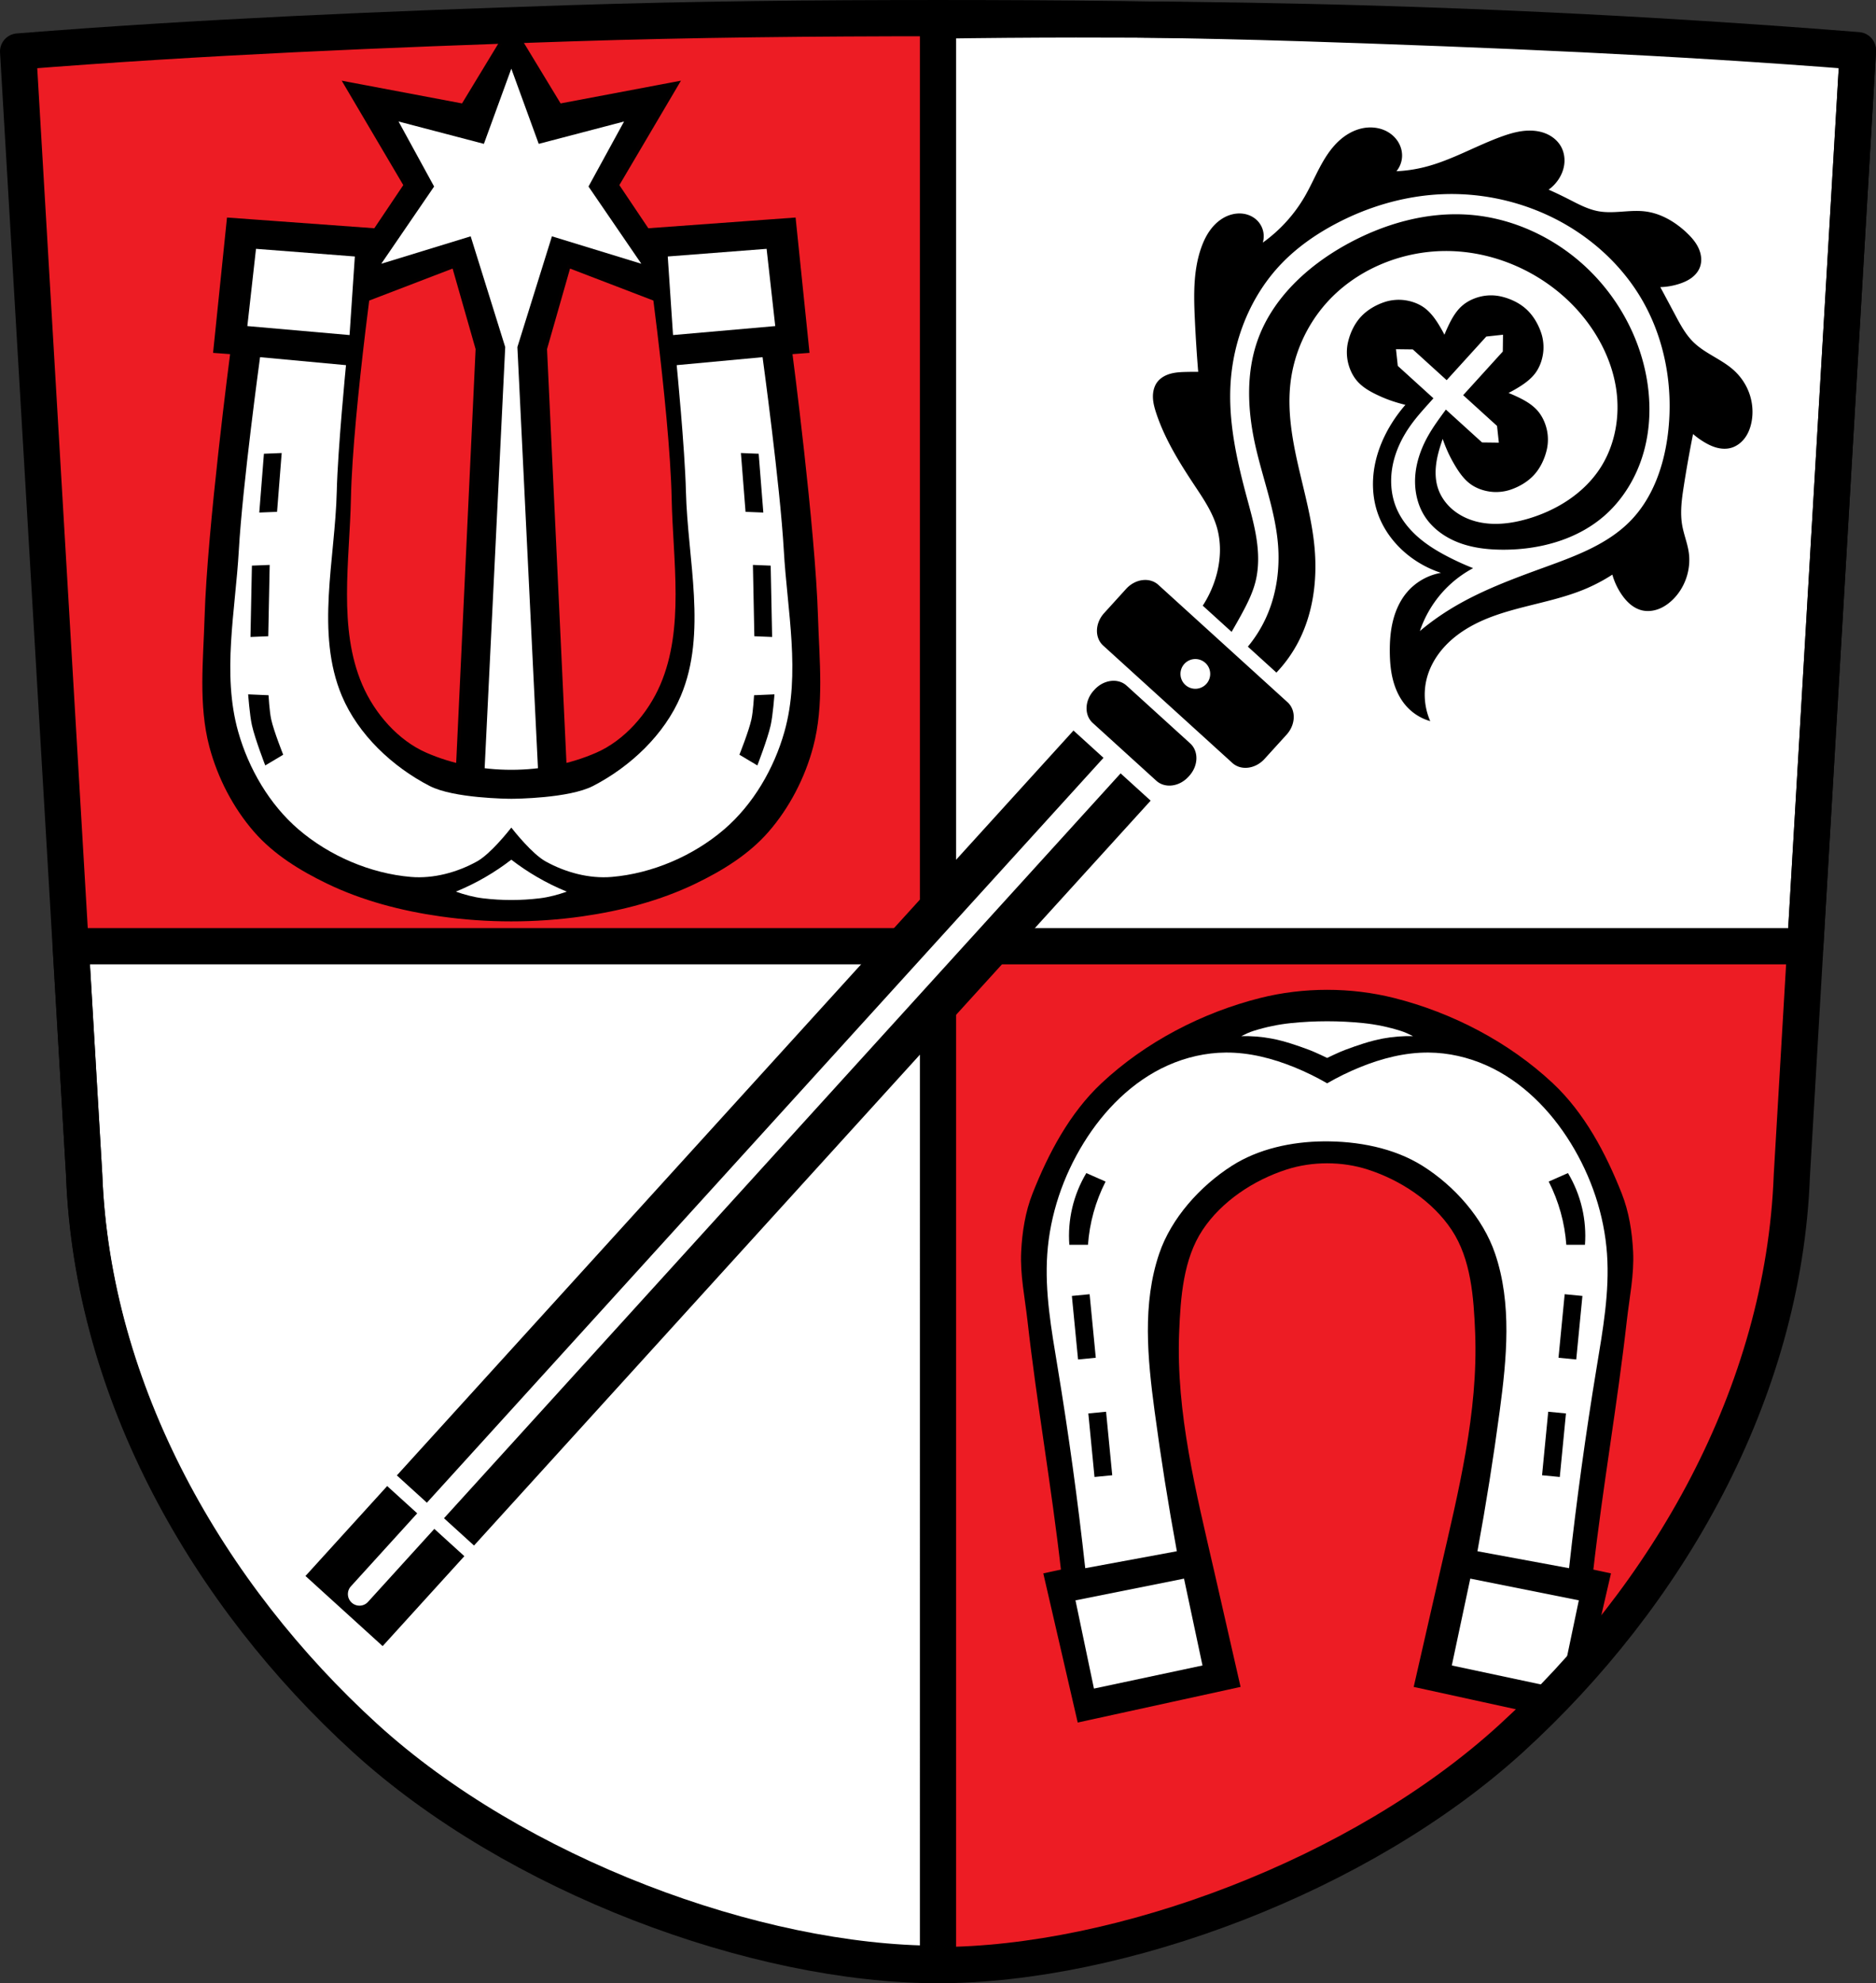
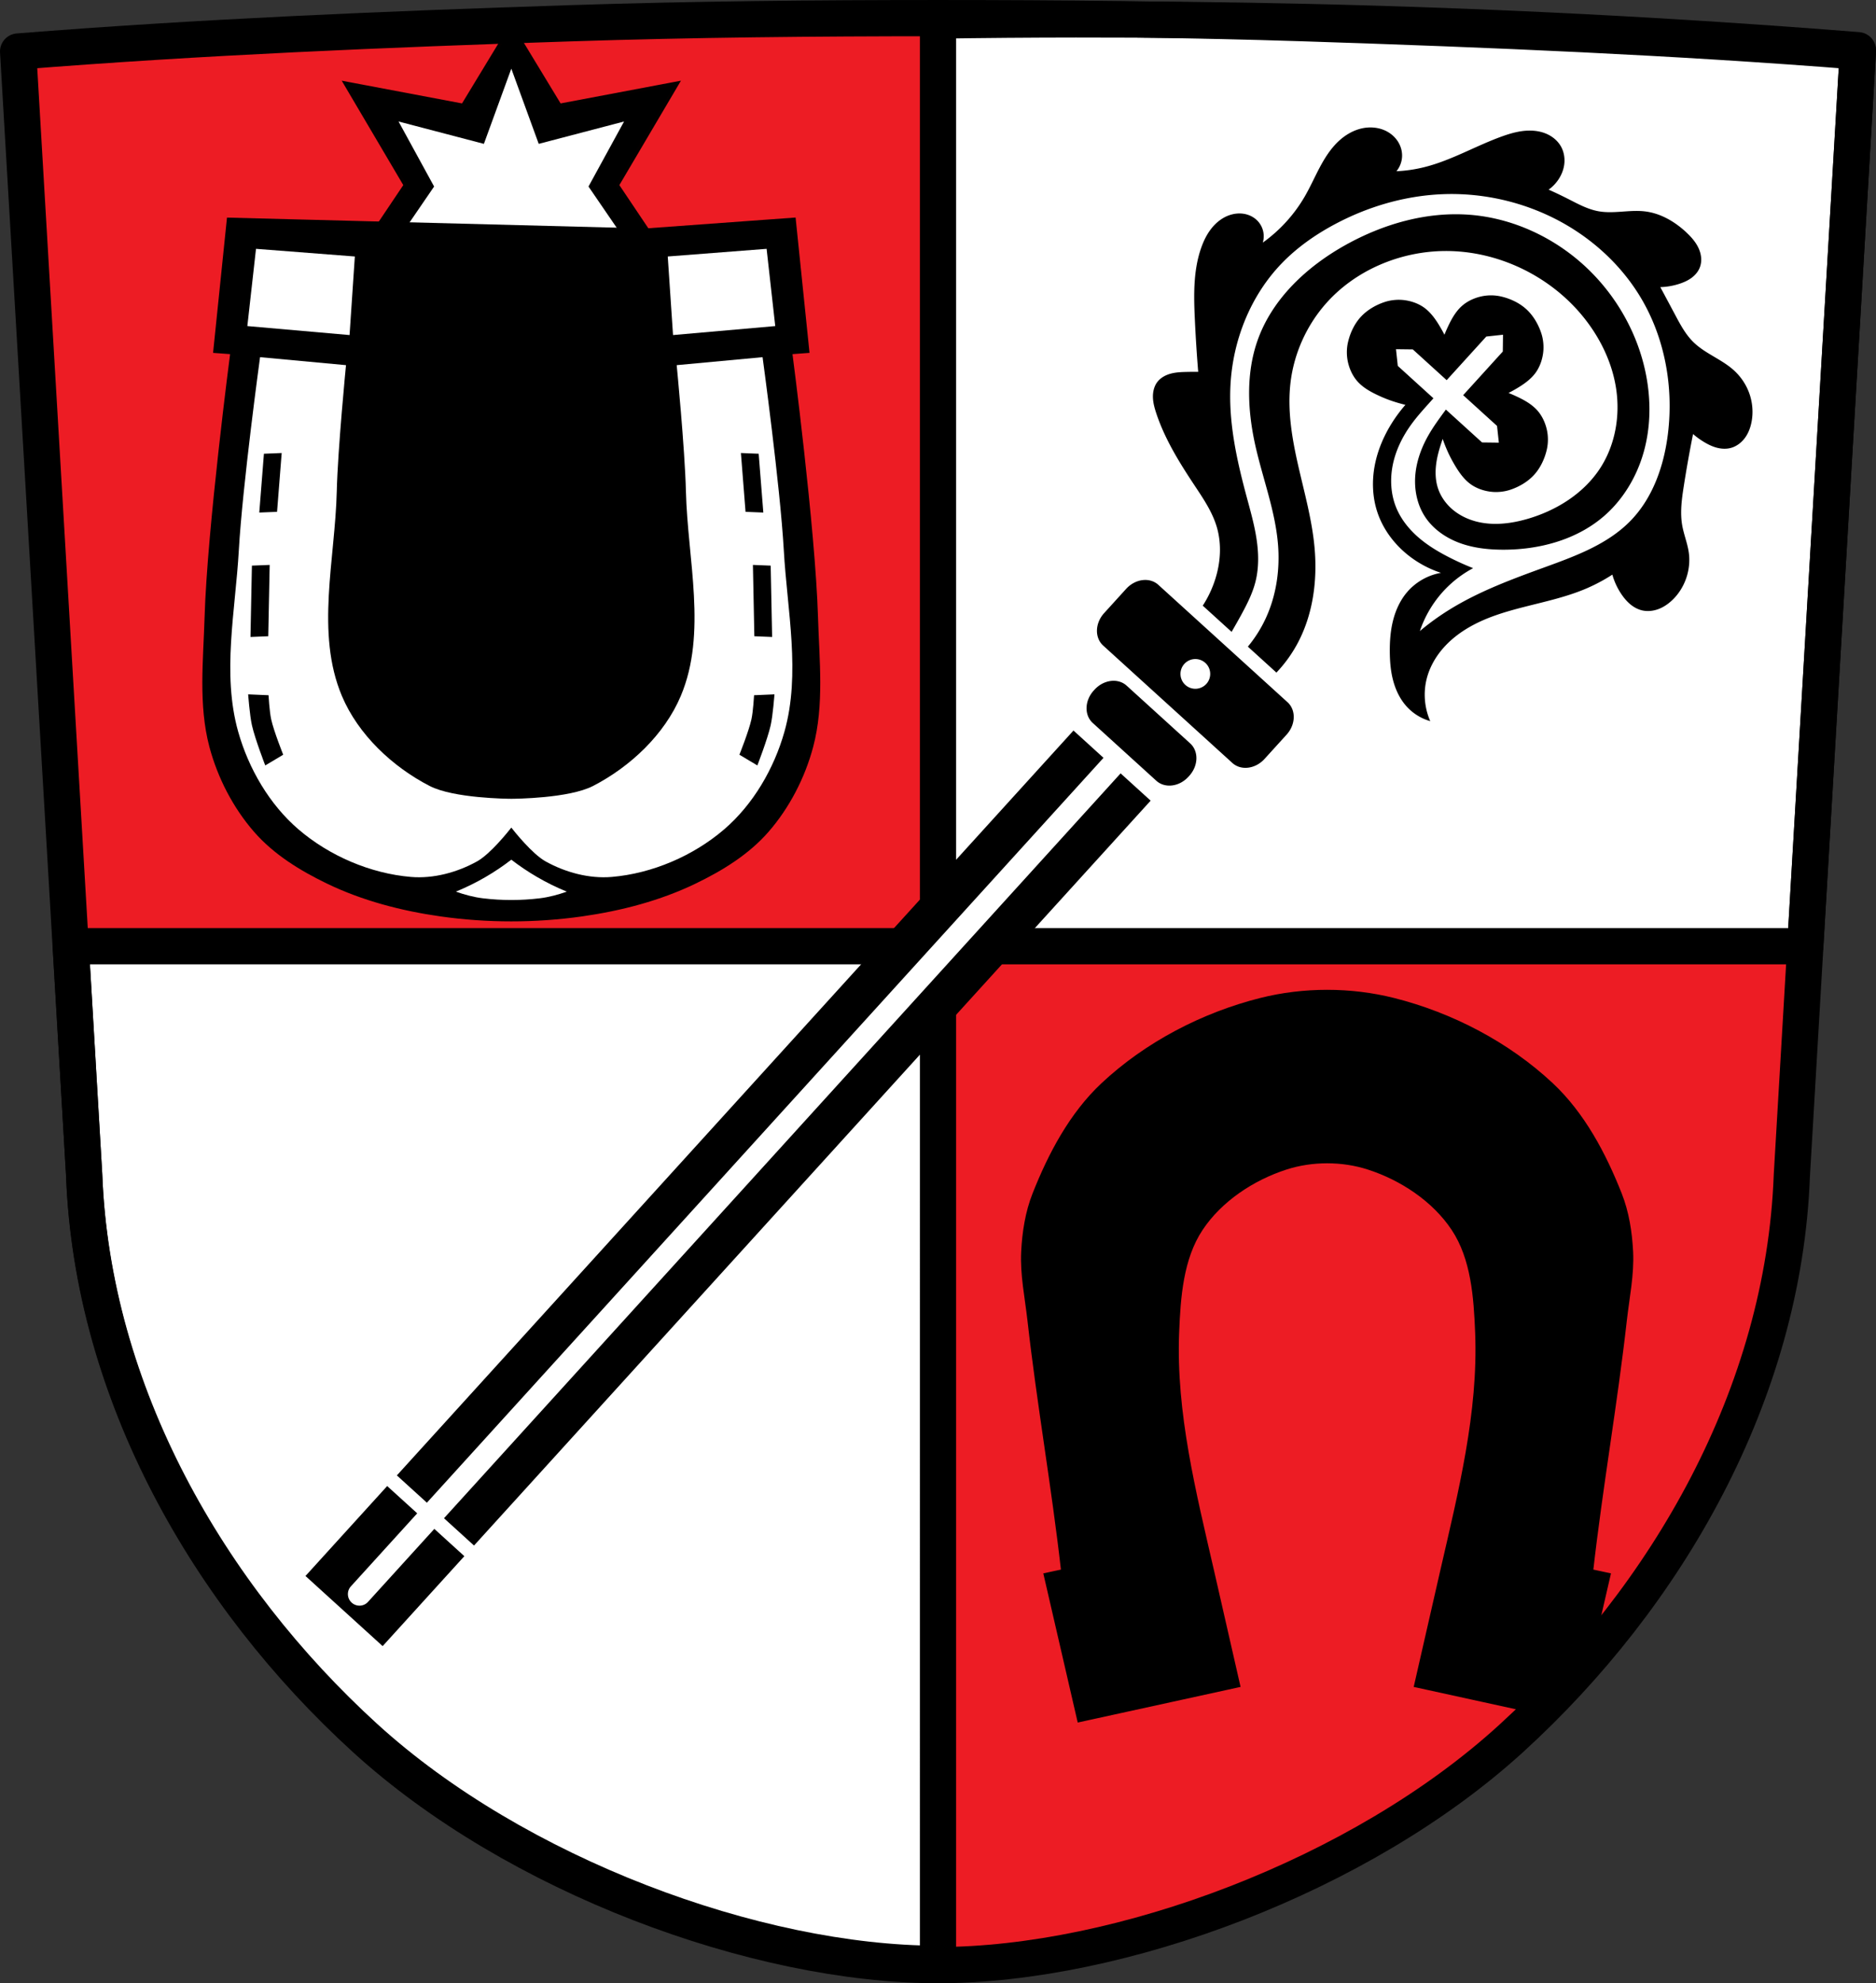
<svg xmlns="http://www.w3.org/2000/svg" xmlns:ns1="http://www.inkscape.org/namespaces/inkscape" xmlns:ns2="http://sodipodi.sourceforge.net/DTD/sodipodi-0.dtd" width="150.703mm" height="159.282mm" viewBox="0 0 150.703 159.282" version="1.1" id="svg865" ns1:version="0.92.5 (2060ec1f9f, 2020-04-08)" ns2:docname="DEU Eisenheim COA.svg">
  <rect x="0" y="0" width="150.703" height="159.282" fill="#333333" stroke="none" />
  <defs id="defs859">
    <ns1:path-effect effect="spiro" id="path-effect1877" is_visible="true" />
    <ns1:path-effect effect="spiro" id="path-effect1668" is_visible="true" />
    <ns1:path-effect effect="spiro" id="path-effect1661" is_visible="true" />
    <ns1:path-effect effect="spiro" id="path-effect1449" is_visible="true" />
    <ns1:path-effect effect="spiro" id="path-effect6582" is_visible="true" />
    <ns1:path-effect effect="spiro" id="path-effect6559" is_visible="true" />
    <ns1:path-effect effect="spiro" id="path-effect6517" is_visible="true" />
    <ns1:path-effect effect="spiro" id="path-effect6494" is_visible="true" />
    <ns1:path-effect effect="spiro" id="path-effect6344" is_visible="true" />
    <ns1:path-effect effect="spiro" id="path-effect6330" is_visible="true" />
    <ns1:path-effect effect="spiro" id="path-effect3644" is_visible="true" />
    <ns1:path-effect effect="spiro" id="path-effect3636" is_visible="true" />
    <ns1:path-effect effect="spiro" id="path-effect3544" is_visible="true" />
    <ns1:path-effect effect="spiro" id="path-effect3466" is_visible="true" />
    <ns1:path-effect effect="spiro" id="path-effect3544-2" is_visible="true" />
    <ns1:path-effect effect="spiro" id="path-effect3644-8" is_visible="true" />
    <ns1:path-effect effect="spiro" id="path-effect3644-3" is_visible="true" />
    <ns1:path-effect effect="spiro" id="path-effect3636-0" is_visible="true" />
    <ns1:path-effect effect="spiro" id="path-effect1727-0-1" is_visible="true" />
    <ns1:path-effect effect="spiro" id="path-effect1731-8-3" is_visible="true" />
    <ns1:path-effect effect="spiro" id="path-effect1727-3" is_visible="true" />
    <ns1:path-effect effect="spiro" id="path-effect1731-7" is_visible="true" />
    <ns1:path-effect effect="spiro" id="path-effect841-8" is_visible="true" />
    <ns1:path-effect effect="skeletal" id="path-effect6414" is_visible="true" lpeversion="1" pattern="m 26507.414,27761.564 c 0,-13.157 10.678,-23.835 23.835,-23.835 13.157,0 23.835,10.678 23.835,23.835 0,13.157 -10.678,23.835 -23.835,23.835 -13.157,0 -23.835,-10.678 -23.835,-23.835 z" copytype="single_stretched" prop_scale="0.08" scale_y_rel="false" spacing="0" normal_offset="0" tang_offset="0" prop_units="false" vertical_pattern="false" hide_knot="false" fuse_tolerance="0" />
    <ns1:path-effect effect="spiro" id="path-effect6344-2" is_visible="true" />
    <ns1:path-effect effect="spiro" id="path-effect6494-0" is_visible="true" />
    <ns1:path-effect effect="spiro" id="path-effect6517-3" is_visible="true" />
    <ns1:path-effect effect="spiro" id="path-effect1449-8" is_visible="true" />
    <ns1:path-effect effect="spiro" id="path-effect1668-0" is_visible="true" />
    <ns1:path-effect effect="spiro" id="path-effect1780" is_visible="true" />
  </defs>
  <ns2:namedview id="base" pagecolor="#ffffff" bordercolor="#666666" borderopacity="1.0" ns1:pageopacity="0.0" ns1:pageshadow="2" ns1:zoom="1.3172506" ns1:cx="284.79393" ns1:cy="301.00576" ns1:document-units="mm" ns1:current-layer="layer1" showgrid="false" ns1:window-width="1920" ns1:window-height="1046" ns1:window-x="-11" ns1:window-y="-11" ns1:window-maximized="1" fit-margin-top="0" fit-margin-left="0" fit-margin-right="0" fit-margin-bottom="0" ns1:snap-global="false" ns1:snap-midpoints="true" ns1:snap-smooth-nodes="true" ns1:snap-center="true" ns1:snap-object-midpoints="true" />
  <g ns1:label="Ebene 1" ns1:groupmode="layer" id="layer1" transform="translate(16.65,173.162)">
    <path ns1:connector-curvature="0" style="fill:#ed1c24;fill-opacity:1;fill-rule:evenodd;stroke:none;stroke-width:2.91;stroke-linecap:round;stroke-linejoin:round;stroke-miterlimit:4;stroke-dasharray:none;stroke-opacity:1" d="m 29.157,-171.293 c -14.796,0.482 -29.594,1.093 -44.352,2.268 l 5.305,90.269 c 0.652,17.554 10.015,33.79 22.563,45.232 12.102,11.034 31.438,18.182 46.028,18.19 14.59,-0.008 33.927,-7.155 46.028,-18.19 12.549,-11.442 21.911,-27.678 22.563,-45.232 l 5.305,-90.269 h -5.3e-4 c -14.759,-1.175 -29.557,-1.786 -44.352,-2.268 -9.844,-0.32 -19.695,-0.413 -29.544,-0.413 -9.849,0 -19.7,0.093 -29.544,0.413 z" id="path1193-3-5-47-2" ns2:nodetypes="accscscccaaa" />
    <path ns1:connector-curvature="0" style="fill:#000000;stroke:#040000;stroke-width:0.265px;stroke-linecap:butt;stroke-linejoin:miter;stroke-opacity:1" d="m 24.425,-171.128 -3.893,6.419 -9.47,-1.789 4.841,8.207 -4.945,7.366 1.157,2.104 7.681,-2.946 1.894,6.629 -1.789,38.091 4.525,-0.842 4.524,0.842 -1.789,-38.091 1.894,-6.629 7.681,2.946 1.157,-2.104 -4.945,-7.366 4.841,-8.207 -9.47,1.789 z" id="path1518-6" />
    <path style="fill:#ffffff;stroke:none;stroke-width:0.265px;stroke-linecap:butt;stroke-linejoin:miter;stroke-opacity:1" d="m 24.425,-167.647 -2.203,6.039 -6.855,-1.796 2.856,5.223 -4.244,6.202 7.181,-2.203 2.775,8.895 -1.714,35.091 h 2.203 2.203 l -1.714,-35.091 2.775,-8.895 7.181,2.203 -4.244,-6.202 2.857,-5.223 -6.855,1.796 z" id="path1536-6" ns1:connector-curvature="0" />
    <path ns1:connector-curvature="0" style="opacity:1;fill:#ffffff;fill-opacity:1;fill-rule:evenodd;stroke:#000000;stroke-width:2.91;stroke-linecap:round;stroke-linejoin:round;stroke-miterlimit:4;stroke-dasharray:none;stroke-opacity:1;paint-order:fill markers stroke" d="m 69.781,-171.601 c -3.693,0.003 -7.387,0.032 -11.079,0.088 v 74.345 h 69.668 l 4.229,-71.963 h -5.3e-4 c -14.759,-1.175 -29.551,-1.932 -44.352,-2.268 -6.154,-0.14 -12.309,-0.207 -18.465,-0.202 z m -11.079,74.433 h -69.668 l 1.076,18.306 c 0.652,17.554 10.015,33.79 22.563,45.232 12.102,11.034 31.438,18.182 46.028,18.19 z" id="rect6424-6" />
    <path style="fill:#ffffff;stroke:none;stroke-width:0.265px;stroke-linecap:butt;stroke-linejoin:miter;stroke-opacity:1" d="m 63.778,-105.911 -11.935,13.46 3.713,3.713 12.598,-13.725 z" id="path1875" ns1:connector-curvature="0" ns1:path-effect="#path-effect1877" ns1:original-d="m 63.777844,-105.91118 -11.934917,13.459933 3.713086,3.713086 12.597968,-13.725159 z" ns2:nodetypes="ccccc" />
    <path style="fill:#000000;stroke:#000000;stroke-width:1.002;stroke-linecap:butt;stroke-linejoin:miter;stroke-opacity:1;stroke-miterlimit:4;stroke-dasharray:none" d="M 402.311 300.488 C 395.494 300.488 388.677 301.306 382.164 302.943 C 364.589 307.361 347.49 316.265 334.26 328.648 C 324.712 337.585 318.266 349.753 313.465 361.918 C 311.296 367.413 310.365 373.411 310.062 379.311 C 309.706 386.261 311.175 393.188 311.953 400.104 C 314.812 425.501 319.285 450.696 322.16 476.094 L 316.867 477.229 L 327.076 521.461 L 375.467 510.875 C 372.836 499.278 370.191 487.684 367.529 476.094 C 362.07 452.321 355.978 428.193 356.943 403.885 C 357.369 393.163 358.193 381.446 364.125 372.504 C 369.964 363.702 379.782 357.223 389.834 353.979 C 397.75 351.424 406.872 351.424 414.787 353.979 C 424.839 357.223 434.656 363.702 440.494 372.504 C 446.426 381.446 447.251 393.162 447.678 403.885 C 448.644 428.193 442.551 452.321 437.092 476.094 C 434.43 487.684 431.783 499.278 429.152 510.875 L 467.32 519.225 C 472.232 514.363 476.982 509.294 481.562 504.051 L 487.752 477.229 L 482.459 476.094 C 485.335 450.696 489.809 425.501 492.668 400.104 C 493.447 393.188 494.915 386.261 494.559 379.311 C 494.255 373.411 493.323 367.413 491.154 361.918 C 486.353 349.754 479.909 337.585 470.361 328.648 C 457.131 316.265 440.032 307.361 422.457 302.943 C 415.944 301.306 409.127 300.488 402.311 300.488 z " transform="matrix(0.265,0,0,0.265,-16.65,-173.162)" id="path6492-0" />
-     <path style="fill:#ffffff;stroke:none;stroke-width:1px;stroke-linecap:butt;stroke-linejoin:miter;stroke-opacity:1" d="M 402.311 309.516 C 398.648 309.516 394.986 309.702 391.352 310.074 C 387.531 310.466 383.735 311.265 380.07 312.412 C 378.76 312.822 377.507 313.405 376.281 314.023 C 379.331 313.96 382.396 314.186 385.389 314.748 C 389.331 315.489 393.153 316.813 396.912 318.213 C 398.76 318.901 402.311 320.631 402.311 320.631 C 402.311 320.631 405.861 318.901 407.709 318.213 C 411.468 316.813 415.292 315.489 419.234 314.748 C 422.227 314.186 425.29 313.96 428.34 314.023 C 427.114 313.405 425.862 312.822 424.553 312.412 C 420.887 311.265 417.09 310.466 413.27 310.074 C 409.636 309.702 405.973 309.516 402.311 309.516 z M 371.588 319 C 365.537 319.041 359.516 320.429 353.992 322.898 C 343.284 327.686 334.664 336.412 328.502 346.393 C 322.236 356.541 318.297 368.167 317.467 380.064 C 316.665 391.558 318.728 403.033 320.607 414.4 C 323.949 434.611 326.739 454.913 328.977 475.275 L 356.75 470.139 C 354.151 456.025 351.9 441.846 349.998 427.621 C 347.868 411.69 346.235 395.085 351.424 379.873 C 355.061 369.21 363.73 359.534 373.398 353.336 C 381.469 348.163 391.598 346.008 401.184 345.918 C 411.497 345.821 422.488 347.852 431.223 353.336 C 440.949 359.443 449.56 369.21 453.197 379.873 C 458.386 395.085 456.753 411.69 454.623 427.621 C 452.721 441.846 450.47 456.025 447.871 470.139 L 475.645 475.275 C 477.882 454.913 480.672 434.611 484.014 414.4 C 485.893 403.033 487.956 391.558 487.154 380.064 C 486.325 368.167 482.385 356.541 476.119 346.393 C 469.957 336.412 461.337 327.686 450.629 322.898 C 445.105 320.429 439.084 319.041 433.033 319 C 425.885 318.952 418.82 320.772 412.201 323.471 C 408.798 324.859 405.492 326.479 402.311 328.32 C 399.13 326.479 395.823 324.859 392.42 323.471 C 385.801 320.772 378.736 318.952 371.588 319 z M 329.307 355.527 L 335.146 358.102 C 333.623 361.089 332.401 364.23 331.504 367.461 C 330.616 370.66 330.047 373.948 329.809 377.26 L 324.156 377.26 C 323.881 373.517 324.178 369.732 325.035 366.078 C 325.905 362.369 327.352 358.797 329.307 355.527 z M 475.314 355.527 C 477.269 358.797 478.716 362.369 479.586 366.078 C 480.443 369.732 480.74 373.517 480.465 377.26 L 474.812 377.26 C 474.574 373.948 474.005 370.66 473.117 367.461 C 472.22 364.23 470.998 361.089 469.475 358.102 L 475.314 355.527 z M 330.305 392.244 L 332.176 411.5 L 326.799 412.021 L 324.928 392.766 L 330.305 392.244 z M 474.316 392.244 L 479.693 392.766 L 477.822 412.021 L 472.445 411.5 L 474.316 392.244 z M 335.293 427.855 L 337.164 447.111 L 331.787 447.633 L 329.916 428.377 L 335.293 427.855 z M 469.328 427.855 L 474.705 428.377 L 472.834 447.633 L 467.457 447.111 L 469.328 427.855 z M 358.924 478.438 L 326.02 485.018 L 331.619 511.762 L 364.523 504.76 L 358.924 478.438 z M 445.699 478.438 L 440.098 504.76 L 473.002 511.762 L 478.604 485.018 L 445.699 478.438 z " transform="matrix(0.265,0,0,0.265,-16.65,-173.162)" id="path6515-3" />
-     <path style="fill:#000000;stroke:#000000;stroke-width:0.265px;stroke-linecap:butt;stroke-linejoin:miter;stroke-opacity:1" d="m 1.704,-155.55 -1.092,10.607 1.371,0.101 c 0,0 -1.852,14.135 -2.066,21.252 -0.104,3.457 -0.503,7.034 0.38,10.368 0.658,2.482 1.899,4.871 3.56,6.779 1.571,1.805 3.676,3.092 5.798,4.118 2.851,1.379 5.972,2.189 9.087,2.631 3.752,0.533 7.609,0.533 11.361,0 3.115,-0.443 6.237,-1.252 9.088,-2.631 2.122,-1.026 4.227,-2.313 5.798,-4.118 1.661,-1.909 2.902,-4.297 3.56,-6.779 0.884,-3.334 0.485,-6.911 0.381,-10.368 -0.214,-7.117 -2.066,-21.252 -2.066,-21.252 l 1.371,-0.101 -1.092,-10.607 -11.927,0.868 c 0,0 2.073,14.339 2.223,21.567 0.104,5.006 1.041,10.418 -0.919,14.99 -1.012,2.36 -2.926,4.535 -5.216,5.536 -4.229,1.848 -9.532,1.848 -13.761,0 -2.29,-1.001 -4.204,-3.176 -5.216,-5.536 -1.96,-4.573 -1.023,-9.985 -0.919,-14.99 0.15,-7.229 2.223,-21.567 2.223,-21.567 z" id="path6492-7-8" ns1:connector-curvature="0" ns2:nodetypes="cccaaaaaaaaaaccccaaaaaacc" />
+     <path style="fill:#000000;stroke:#000000;stroke-width:0.265px;stroke-linecap:butt;stroke-linejoin:miter;stroke-opacity:1" d="m 1.704,-155.55 -1.092,10.607 1.371,0.101 c 0,0 -1.852,14.135 -2.066,21.252 -0.104,3.457 -0.503,7.034 0.38,10.368 0.658,2.482 1.899,4.871 3.56,6.779 1.571,1.805 3.676,3.092 5.798,4.118 2.851,1.379 5.972,2.189 9.087,2.631 3.752,0.533 7.609,0.533 11.361,0 3.115,-0.443 6.237,-1.252 9.088,-2.631 2.122,-1.026 4.227,-2.313 5.798,-4.118 1.661,-1.909 2.902,-4.297 3.56,-6.779 0.884,-3.334 0.485,-6.911 0.381,-10.368 -0.214,-7.117 -2.066,-21.252 -2.066,-21.252 l 1.371,-0.101 -1.092,-10.607 -11.927,0.868 z" id="path6492-7-8" ns1:connector-curvature="0" ns2:nodetypes="cccaaaaaaaaaaccccaaaaaacc" />
    <path ns1:connector-curvature="0" style="fill:#ffffff;stroke:none;stroke-width:0.265px;stroke-linecap:butt;stroke-linejoin:miter;stroke-opacity:1" d="m 3.915,-153.177 -0.695,6.204 8.211,0.721 0.424,-6.311 z m 41.018,0 -7.941,0.614 0.424,6.311 8.211,-0.721 z m -40.692,8.701 c 0,0 -1.413,10.319 -1.706,15.513 -0.274,4.851 -1.369,9.9 -0.049,14.575 0.835,2.958 2.514,5.843 4.848,7.842 2.48,2.125 5.77,3.538 9.025,3.814 1.811,0.154 3.72,-0.365 5.31,-1.246 1.078,-0.598 2.529,-2.426 2.756,-2.717 0.227,0.291 1.678,2.119 2.756,2.717 1.59,0.882 3.498,1.4 5.31,1.246 3.254,-0.276 6.545,-1.689 9.025,-3.814 2.334,-2 4.013,-4.885 4.848,-7.842 1.32,-4.676 0.225,-9.725 -0.049,-14.575 -0.294,-5.194 -1.706,-15.513 -1.706,-15.513 l -6.899,0.641 c 0,0 0.659,6.743 0.741,10.126 0.132,5.48 1.718,11.388 -0.411,16.439 -1.307,3.102 -4.057,5.689 -7.049,7.232 -1.931,0.995 -6.263,1.029 -6.564,1.03 -0.301,-0.001 -4.633,-0.036 -6.564,-1.03 -2.992,-1.542 -5.742,-4.13 -7.049,-7.232 -2.128,-5.051 -0.542,-10.959 -0.411,-16.439 0.081,-3.383 0.741,-10.126 0.741,-10.126 z m 1.737,7.698 -0.372,4.723 -1.428,0.058 0.373,-4.723 z m 36.891,0 1.427,0.058 0.373,4.723 -1.428,-0.058 z m -37.855,8.987 -0.115,5.728 -1.428,0.058 0.115,-5.729 z m 38.819,0 1.428,0.057 0.115,5.729 -1.428,-0.058 z m -40.548,10.395 1.637,0.071 c 0,0 0.072,1.304 0.213,1.938 0.217,0.976 0.966,2.84 0.966,2.84 l -1.443,0.86 c 0,0 -0.821,-2.119 -1.069,-3.223 -0.183,-0.815 -0.304,-2.486 -0.304,-2.486 z m 42.278,0 c 0,0 -0.121,1.672 -0.304,2.486 -0.248,1.104 -1.069,3.223 -1.069,3.223 l -1.443,-0.86 c 0,0 0.749,-1.864 0.966,-2.84 0.141,-0.634 0.213,-1.938 0.213,-1.938 z m -21.139,13.279 c -0.658,0.507 -1.348,0.972 -2.067,1.39 -0.768,0.447 -1.567,0.84 -2.388,1.176 0.705,0.247 1.434,0.445 2.175,0.535 1.51,0.183 3.052,0.183 4.562,0 0.741,-0.09 1.469,-0.287 2.175,-0.535 -0.822,-0.336 -1.621,-0.729 -2.388,-1.176 -0.718,-0.418 -1.41,-0.883 -2.068,-1.39 z" id="path6515-1" />
    <path ns1:connector-curvature="0" style="fill:none;fill-rule:evenodd;stroke:#000000;stroke-width:2.91;stroke-linecap:round;stroke-linejoin:round;stroke-miterlimit:4;stroke-dasharray:none;stroke-opacity:1" d="m 29.157,-171.293 c -14.796,0.482 -29.594,1.093 -44.352,2.268 l 5.305,90.269 c 0.652,17.554 10.015,33.79 22.563,45.232 12.102,11.034 31.438,18.182 46.028,18.19 14.59,-0.008 33.927,-7.155 46.028,-18.19 12.549,-11.442 21.911,-27.678 22.563,-45.232 l 5.305,-90.269 h -5.3e-4 c -14.759,-1.175 -29.557,-1.786 -44.352,-2.268 -9.844,-0.32 -19.695,-0.413 -29.544,-0.413 -9.849,0 -19.7,0.093 -29.544,0.413 z" id="path1193-3-5-47" ns2:nodetypes="accscscccaaa" />
    <path style="opacity:1;fill:#000000;fill-opacity:1;fill-rule:evenodd;stroke:none;stroke-width:0.265;stroke-linecap:round;stroke-linejoin:round;stroke-miterlimit:4;stroke-dasharray:none;stroke-opacity:1;paint-order:fill markers stroke" d="m 118.813,-154.503 c -0.917,-0.852 -2.049,-1.521 -3.291,-1.677 -1.247,-0.157 -2.525,0.208 -3.762,-0.015 -0.877,-0.158 -1.672,-0.6 -2.467,-1.004 -0.506,-0.257 -1.019,-0.501 -1.538,-0.731 0.297,-0.214 0.557,-0.48 0.765,-0.782 0.27,-0.393 0.452,-0.85 0.498,-1.325 0.046,-0.475 -0.046,-0.966 -0.284,-1.38 -0.219,-0.38 -0.556,-0.686 -0.942,-0.894 -0.386,-0.208 -0.821,-0.319 -1.258,-0.352 -0.874,-0.067 -1.743,0.173 -2.568,0.472 -2.079,0.754 -4.017,1.902 -6.161,2.445 -0.745,0.189 -1.509,0.302 -2.277,0.338 0.295,-0.357 0.459,-0.82 0.454,-1.283 -0.004,-0.389 -0.125,-0.775 -0.335,-1.103 -0.209,-0.328 -0.506,-0.599 -0.845,-0.79 -0.621,-0.348 -1.378,-0.42 -2.072,-0.261 -0.694,0.159 -1.327,0.537 -1.847,1.023 -0.636,0.594 -1.108,1.341 -1.517,2.11 -0.408,0.768 -0.76,1.567 -1.196,2.32 -0.844,1.46 -2.004,2.736 -3.377,3.716 0.092,-0.309 0.098,-0.643 0.018,-0.956 -0.08,-0.312 -0.246,-0.601 -0.476,-0.828 -0.287,-0.283 -0.668,-0.465 -1.066,-0.529 -0.398,-0.065 -0.811,-0.015 -1.19,0.121 -0.565,0.203 -1.052,0.595 -1.423,1.068 -0.371,0.472 -0.633,1.023 -0.829,1.592 -0.622,1.807 -0.583,3.767 -0.494,5.676 0.066,1.414 0.156,2.826 0.271,4.236 -0.321,-0.004 -0.643,-0.002 -0.964,0.006 -0.422,0.01 -0.848,0.029 -1.255,0.141 -0.407,0.112 -0.799,0.324 -1.057,0.658 -0.27,0.349 -0.373,0.806 -0.36,1.248 0.013,0.441 0.134,0.872 0.273,1.291 0.69,2.069 1.854,3.944 3.06,5.762 0.706,1.065 1.441,2.141 1.8,3.368 0.391,1.337 0.304,2.788 -0.108,4.118 -0.239,0.771 -0.584,1.509 -1.023,2.186 l 2.317,2.105 c 0.256,-0.44 0.508,-0.883 0.753,-1.33 0.475,-0.869 0.932,-1.762 1.171,-2.723 0.277,-1.118 0.25,-2.294 0.075,-3.433 -0.174,-1.139 -0.492,-2.25 -0.791,-3.363 -0.78,-2.902 -1.445,-5.88 -1.303,-8.882 0.171,-3.634 1.589,-7.237 4.114,-9.857 1.241,-1.288 2.725,-2.326 4.304,-3.166 2.641,-1.404 5.581,-2.267 8.569,-2.395 3.505,-0.15 7.052,0.727 10.074,2.51 1.05,0.62 2.038,1.349 2.937,2.174 1.155,1.061 2.163,2.279 2.967,3.625 1.939,3.246 2.641,7.169 2.182,10.922 -0.314,2.57 -1.206,5.155 -3.015,7.007 -1.806,1.85 -4.323,2.79 -6.752,3.674 -2.679,0.975 -5.381,1.959 -7.803,3.464 -0.825,0.512 -1.614,1.083 -2.358,1.707 0.455,-1.354 1.24,-2.597 2.267,-3.589 0.598,-0.578 1.277,-1.071 2.012,-1.462 -0.645,-0.254 -1.277,-0.539 -1.894,-0.853 -0.893,-0.454 -1.761,-0.972 -2.516,-1.63 -0.755,-0.658 -1.398,-1.464 -1.775,-2.392 -0.443,-1.092 -0.502,-2.321 -0.259,-3.474 0.243,-1.153 0.778,-2.233 1.469,-3.187 0.54,-0.746 1.174,-1.418 1.786,-2.107 l -0.142,-0.129 -1.191,-1.082 -1.53,-1.39 -0.146,-1.343 1.351,0.017 1.53,1.39 1.191,1.082 1.793,-1.974 1.39,-1.53 1.343,-0.146 -0.017,1.35 -1.39,1.53 -1.793,1.974 1.19,1.081 1.53,1.39 0.146,1.343 -1.35,-0.017 -1.53,-1.39 -1.19,-1.081 -0.185,-0.168 c -0.496,0.675 -0.996,1.348 -1.41,2.076 -0.565,0.995 -0.964,2.097 -1.05,3.238 -0.086,1.141 0.153,2.321 0.776,3.28 0.645,0.994 1.67,1.704 2.781,2.116 1.111,0.411 2.309,0.541 3.494,0.544 2.893,0.007 5.871,-0.782 8.069,-2.663 1.573,-1.347 2.679,-3.203 3.237,-5.198 0.558,-1.995 0.58,-4.121 0.187,-6.155 -0.623,-3.232 -2.298,-6.243 -4.669,-8.526 -2.563,-2.467 -5.964,-4.087 -9.511,-4.358 -3.459,-0.264 -6.937,0.739 -9.967,2.429 -3.09,1.723 -5.861,4.291 -7.051,7.623 -0.951,2.663 -0.822,5.608 -0.217,8.37 0.601,2.743 1.659,5.404 1.856,8.205 0.14,1.992 -0.172,4.031 -1.021,5.838 -0.374,0.796 -0.85,1.544 -1.411,2.221 l 2.294,2.084 c 0.647,-0.681 1.206,-1.446 1.656,-2.271 1.285,-2.356 1.652,-5.136 1.403,-7.807 -0.207,-2.23 -0.821,-4.398 -1.317,-6.582 -0.496,-2.184 -0.876,-4.433 -0.607,-6.656 0.277,-2.292 1.258,-4.493 2.768,-6.239 2.377,-2.748 6.023,-4.286 9.655,-4.304 4.187,-0.021 8.33,1.951 10.999,5.178 1.4,1.692 2.413,3.732 2.736,5.904 0.323,2.172 -0.075,4.475 -1.262,6.323 -1.305,2.032 -3.48,3.405 -5.796,4.09 -1.355,0.401 -2.814,0.585 -4.182,0.23 -0.684,-0.178 -1.337,-0.491 -1.879,-0.944 -0.542,-0.453 -0.972,-1.048 -1.194,-1.719 -0.202,-0.609 -0.23,-1.266 -0.153,-1.904 0.077,-0.637 0.255,-1.258 0.46,-1.866 0.022,-0.066 0.047,-0.134 0.069,-0.2 0.223,0.643 0.495,1.268 0.829,1.857 0.368,0.648 0.787,1.31 1.385,1.755 0.45,0.334 1.009,0.538 1.563,0.617 0.556,0.08 1.146,0.026 1.678,-0.154 0.707,-0.24 1.392,-0.644 1.894,-1.197 0.502,-0.553 0.838,-1.273 1.01,-2 0.129,-0.547 0.126,-1.14 -0.007,-1.686 -0.132,-0.544 -0.388,-1.081 -0.764,-1.497 -0.062,-0.069 -0.129,-0.135 -0.197,-0.198 -0.478,-0.442 -1.087,-0.747 -1.683,-1.013 -0.138,-0.062 -0.278,-0.12 -0.419,-0.175 0.135,-0.069 0.268,-0.14 0.4,-0.214 0.567,-0.322 1.145,-0.683 1.579,-1.169 0.062,-0.069 0.121,-0.141 0.177,-0.216 0.334,-0.45 0.538,-1.009 0.617,-1.563 0.08,-0.556 0.026,-1.147 -0.155,-1.679 -0.24,-0.707 -0.644,-1.392 -1.197,-1.894 -0.553,-0.502 -1.273,-0.839 -2,-1.01 -0.547,-0.129 -1.139,-0.126 -1.685,0.007 -0.544,0.132 -1.082,0.388 -1.497,0.764 -0.553,0.5 -0.907,1.199 -1.211,1.879 -0.062,0.138 -0.12,0.277 -0.175,0.418 -0.069,-0.135 -0.14,-0.268 -0.214,-0.399 -0.322,-0.567 -0.683,-1.145 -1.169,-1.578 -0.069,-0.062 -0.141,-0.121 -0.216,-0.177 -0.45,-0.334 -1.009,-0.538 -1.563,-0.617 -0.556,-0.08 -1.147,-0.026 -1.679,0.155 -0.707,0.24 -1.392,0.644 -1.894,1.197 -0.502,0.553 -0.838,1.273 -1.01,2 -0.129,0.547 -0.125,1.139 0.007,1.685 0.132,0.544 0.388,1.082 0.764,1.497 0.5,0.553 1.199,0.907 1.879,1.211 0.627,0.28 1.286,0.493 1.957,0.655 -0.393,0.453 -0.753,0.934 -1.073,1.441 -0.67,1.062 -1.171,2.239 -1.398,3.474 -0.227,1.235 -0.175,2.53 0.224,3.721 0.444,1.328 1.311,2.499 2.398,3.382 0.802,0.652 1.725,1.155 2.708,1.476 -1.056,0.182 -2.043,0.746 -2.735,1.564 -0.545,0.645 -0.905,1.434 -1.113,2.253 -0.208,0.819 -0.27,1.669 -0.264,2.514 0.006,0.786 0.069,1.577 0.274,2.337 0.205,0.759 0.555,1.488 1.084,2.07 0.505,0.556 1.168,0.966 1.891,1.171 -0.47,-1.069 -0.57,-2.296 -0.279,-3.427 0.228,-0.887 0.69,-1.706 1.288,-2.399 0.599,-0.693 1.332,-1.263 2.126,-1.72 2.804,-1.616 6.206,-1.794 9.201,-3.021 0.799,-0.327 1.568,-0.73 2.293,-1.199 0.162,0.58 0.422,1.132 0.766,1.626 0.198,0.284 0.424,0.55 0.692,0.769 0.268,0.219 0.579,0.39 0.915,0.472 0.438,0.106 0.906,0.057 1.329,-0.101 0.422,-0.158 0.8,-0.421 1.125,-0.733 1.013,-0.97 1.513,-2.445 1.309,-3.833 -0.107,-0.729 -0.393,-1.42 -0.522,-2.145 -0.185,-1.041 -0.04,-2.108 0.123,-3.153 0.218,-1.403 0.467,-2.801 0.746,-4.193 0.278,0.24 0.576,0.456 0.891,0.645 0.322,0.194 0.664,0.36 1.028,0.454 0.364,0.094 0.752,0.114 1.115,0.016 0.463,-0.124 0.864,-0.434 1.145,-0.822 0.281,-0.388 0.446,-0.851 0.53,-1.323 0.132,-0.742 0.064,-1.517 -0.187,-2.227 -0.251,-0.71 -0.684,-1.355 -1.242,-1.861 -0.982,-0.892 -2.311,-1.34 -3.257,-2.27 -0.625,-0.615 -1.045,-1.403 -1.457,-2.177 -0.397,-0.746 -0.796,-1.492 -1.196,-2.236 0.531,-0.014 1.059,-0.108 1.563,-0.276 0.335,-0.112 0.661,-0.257 0.945,-0.467 0.284,-0.21 0.524,-0.486 0.656,-0.814 0.101,-0.25 0.137,-0.525 0.116,-0.795 -0.021,-0.269 -0.096,-0.533 -0.209,-0.778 -0.225,-0.491 -0.593,-0.903 -0.989,-1.271 z m -42.41,28.313 c -0.696,-0.632 -1.851,-0.488 -2.589,0.324 l -1.767,1.945 c -0.738,0.812 -0.772,1.976 -0.076,2.608 l 10.375,9.426 c 0.696,0.632 1.851,0.487 2.589,-0.325 l 1.767,-1.945 c 0.738,-0.812 0.772,-1.976 0.076,-2.608 z m 3.774,6.268 a 1.195,1.195 0 0 1 0.081,1.688 1.195,1.195 0 0 1 -1.687,0.081 1.195,1.195 0 0 1 -0.081,-1.687 1.195,1.195 0 0 1 1.687,-0.081 z m -6.318,1.831 c -0.696,-0.632 -1.85,-0.488 -2.588,0.324 l -0.059,0.065 c -0.738,0.812 -0.772,1.976 -0.076,2.608 l 5.1,4.634 c 0.696,0.632 1.851,0.488 2.589,-0.325 l 0.059,-0.065 c 0.738,-0.812 0.771,-1.975 0.075,-2.608 z m -4.274,3.601 -54.354,59.824 2.412,2.192 54.354,-59.824 z m 3.786,3.44 -54.354,59.824 2.412,2.192 54.354,-59.824 z M 14.453,-53.811 l -6.563,7.223 6.199,5.632 6.563,-7.223 -2.412,-2.192 -5.326,5.862 c -0.346,0.381 -0.931,0.408 -1.311,0.062 -0.381,-0.346 -0.409,-0.93 -0.063,-1.311 l 5.326,-5.862 z" id="rect1630-7" ns1:connector-curvature="0" />
  </g>
</svg>